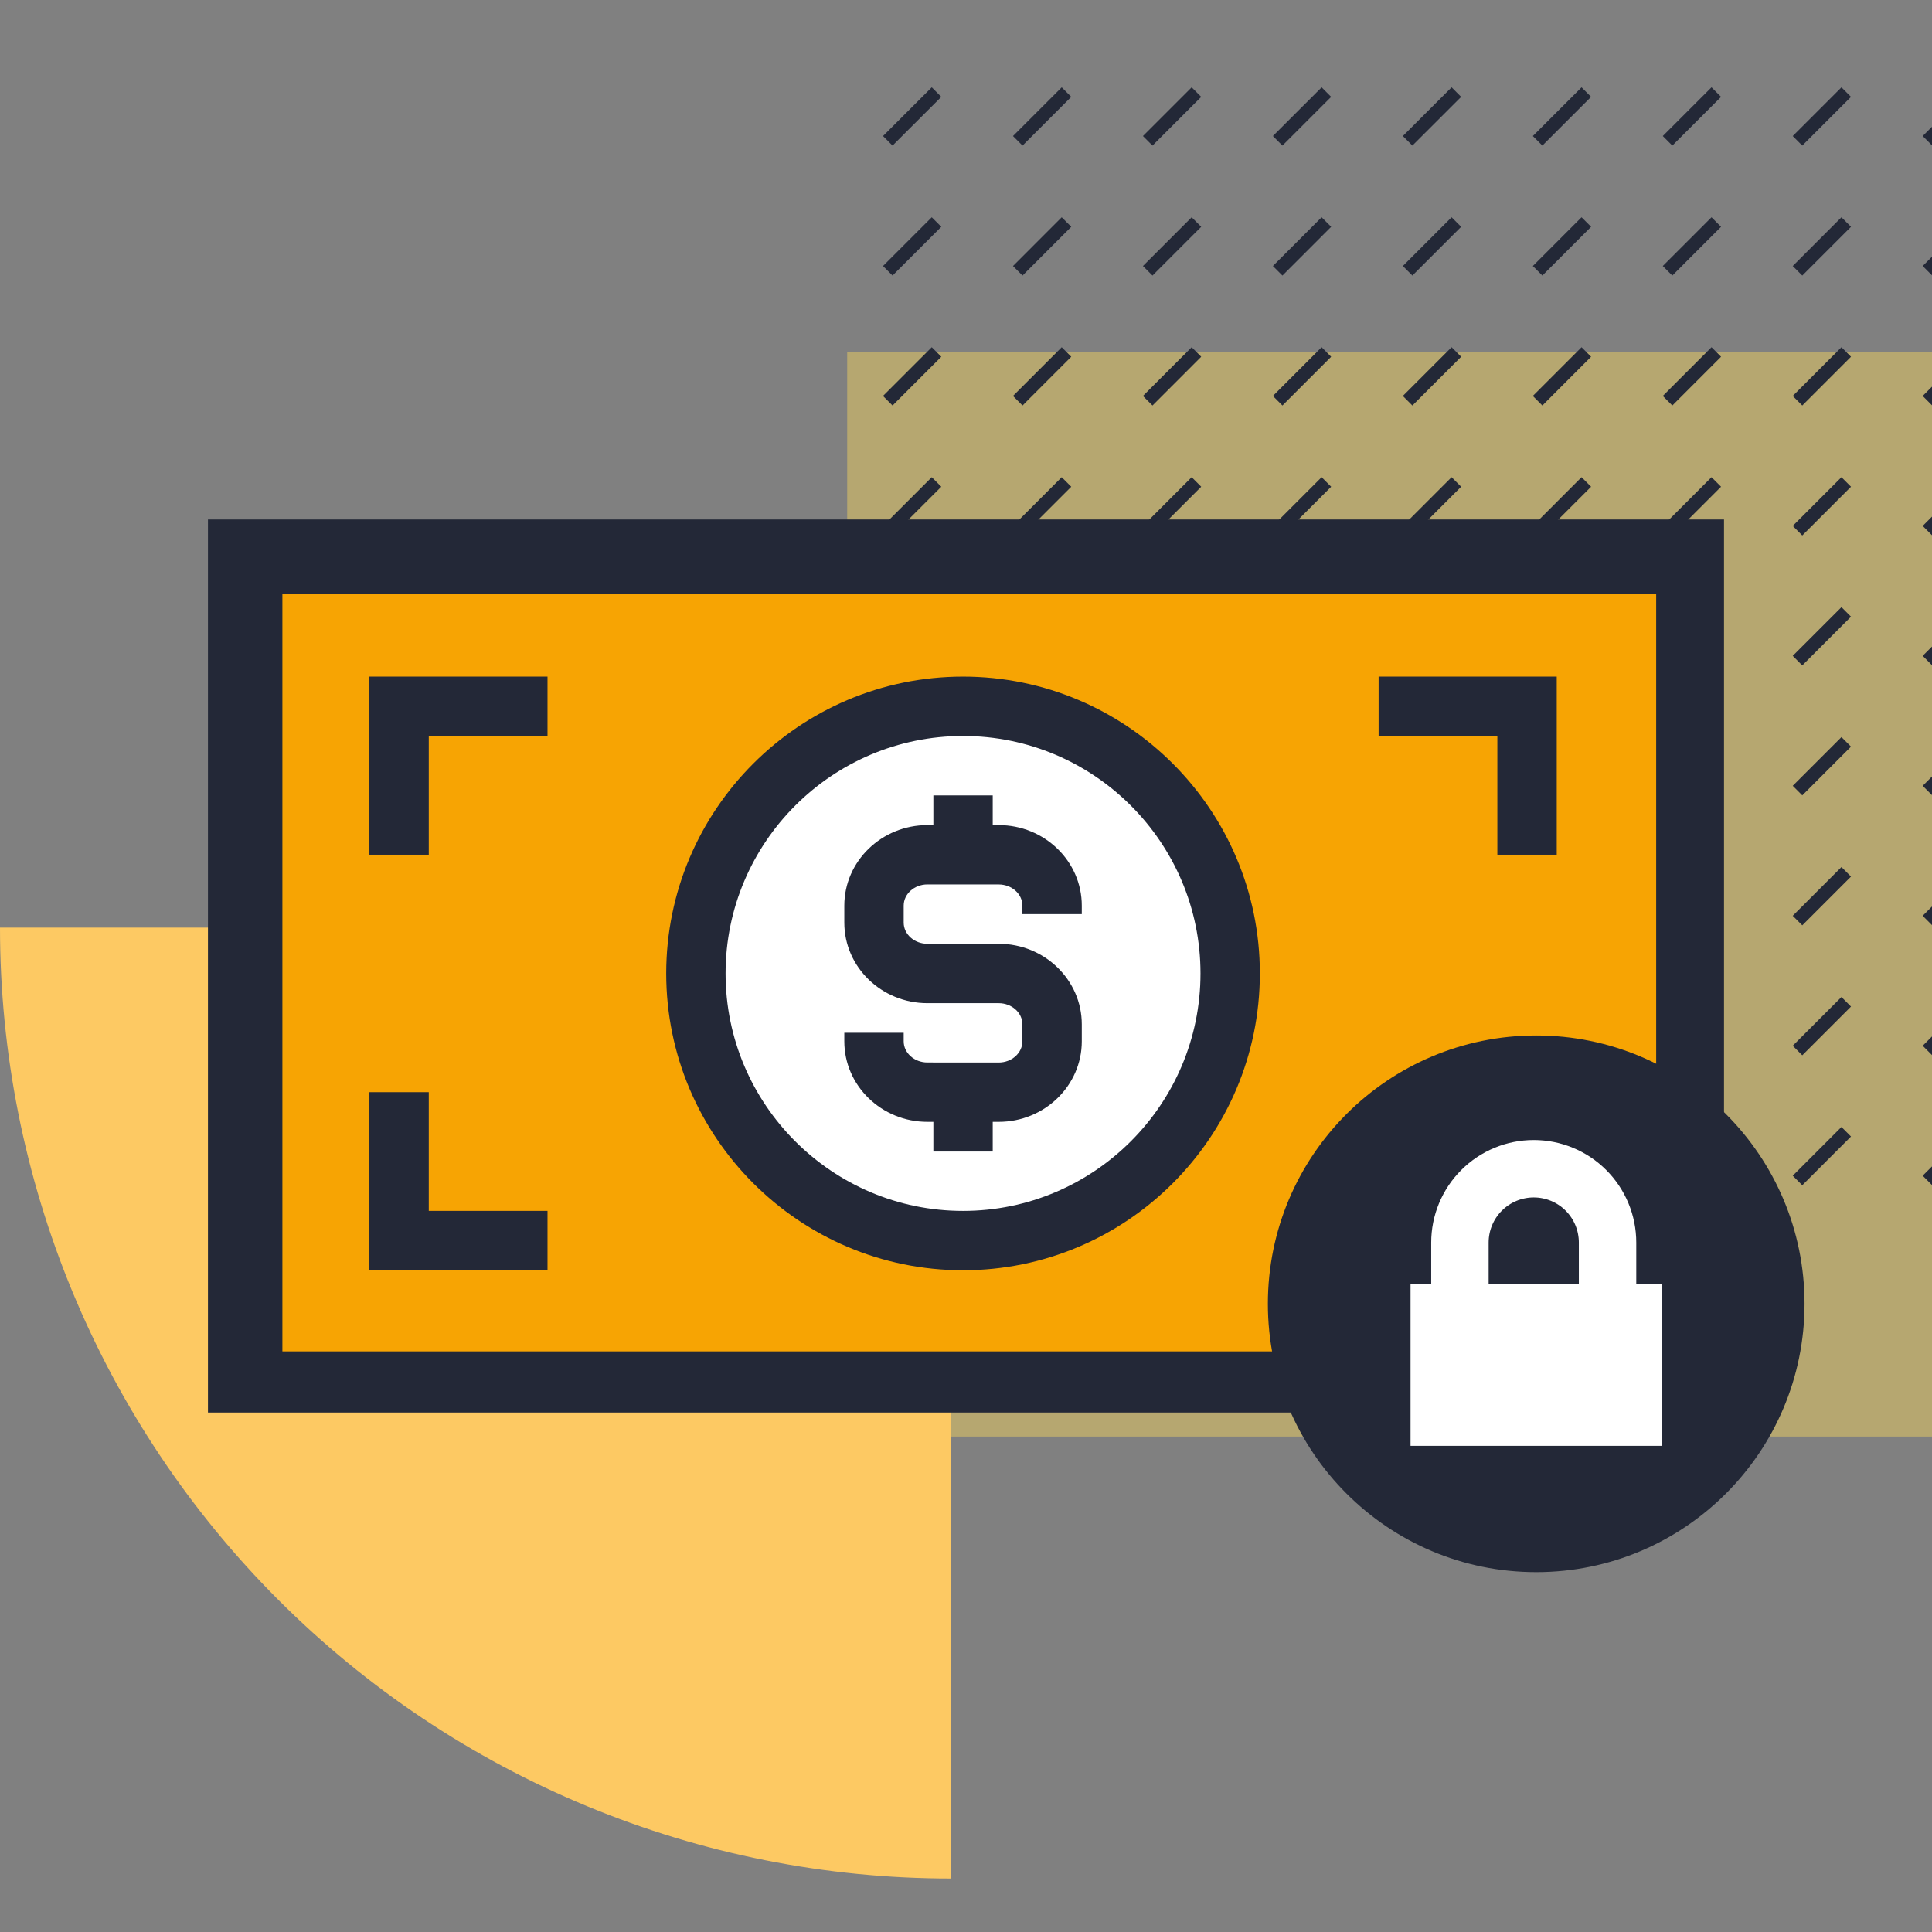
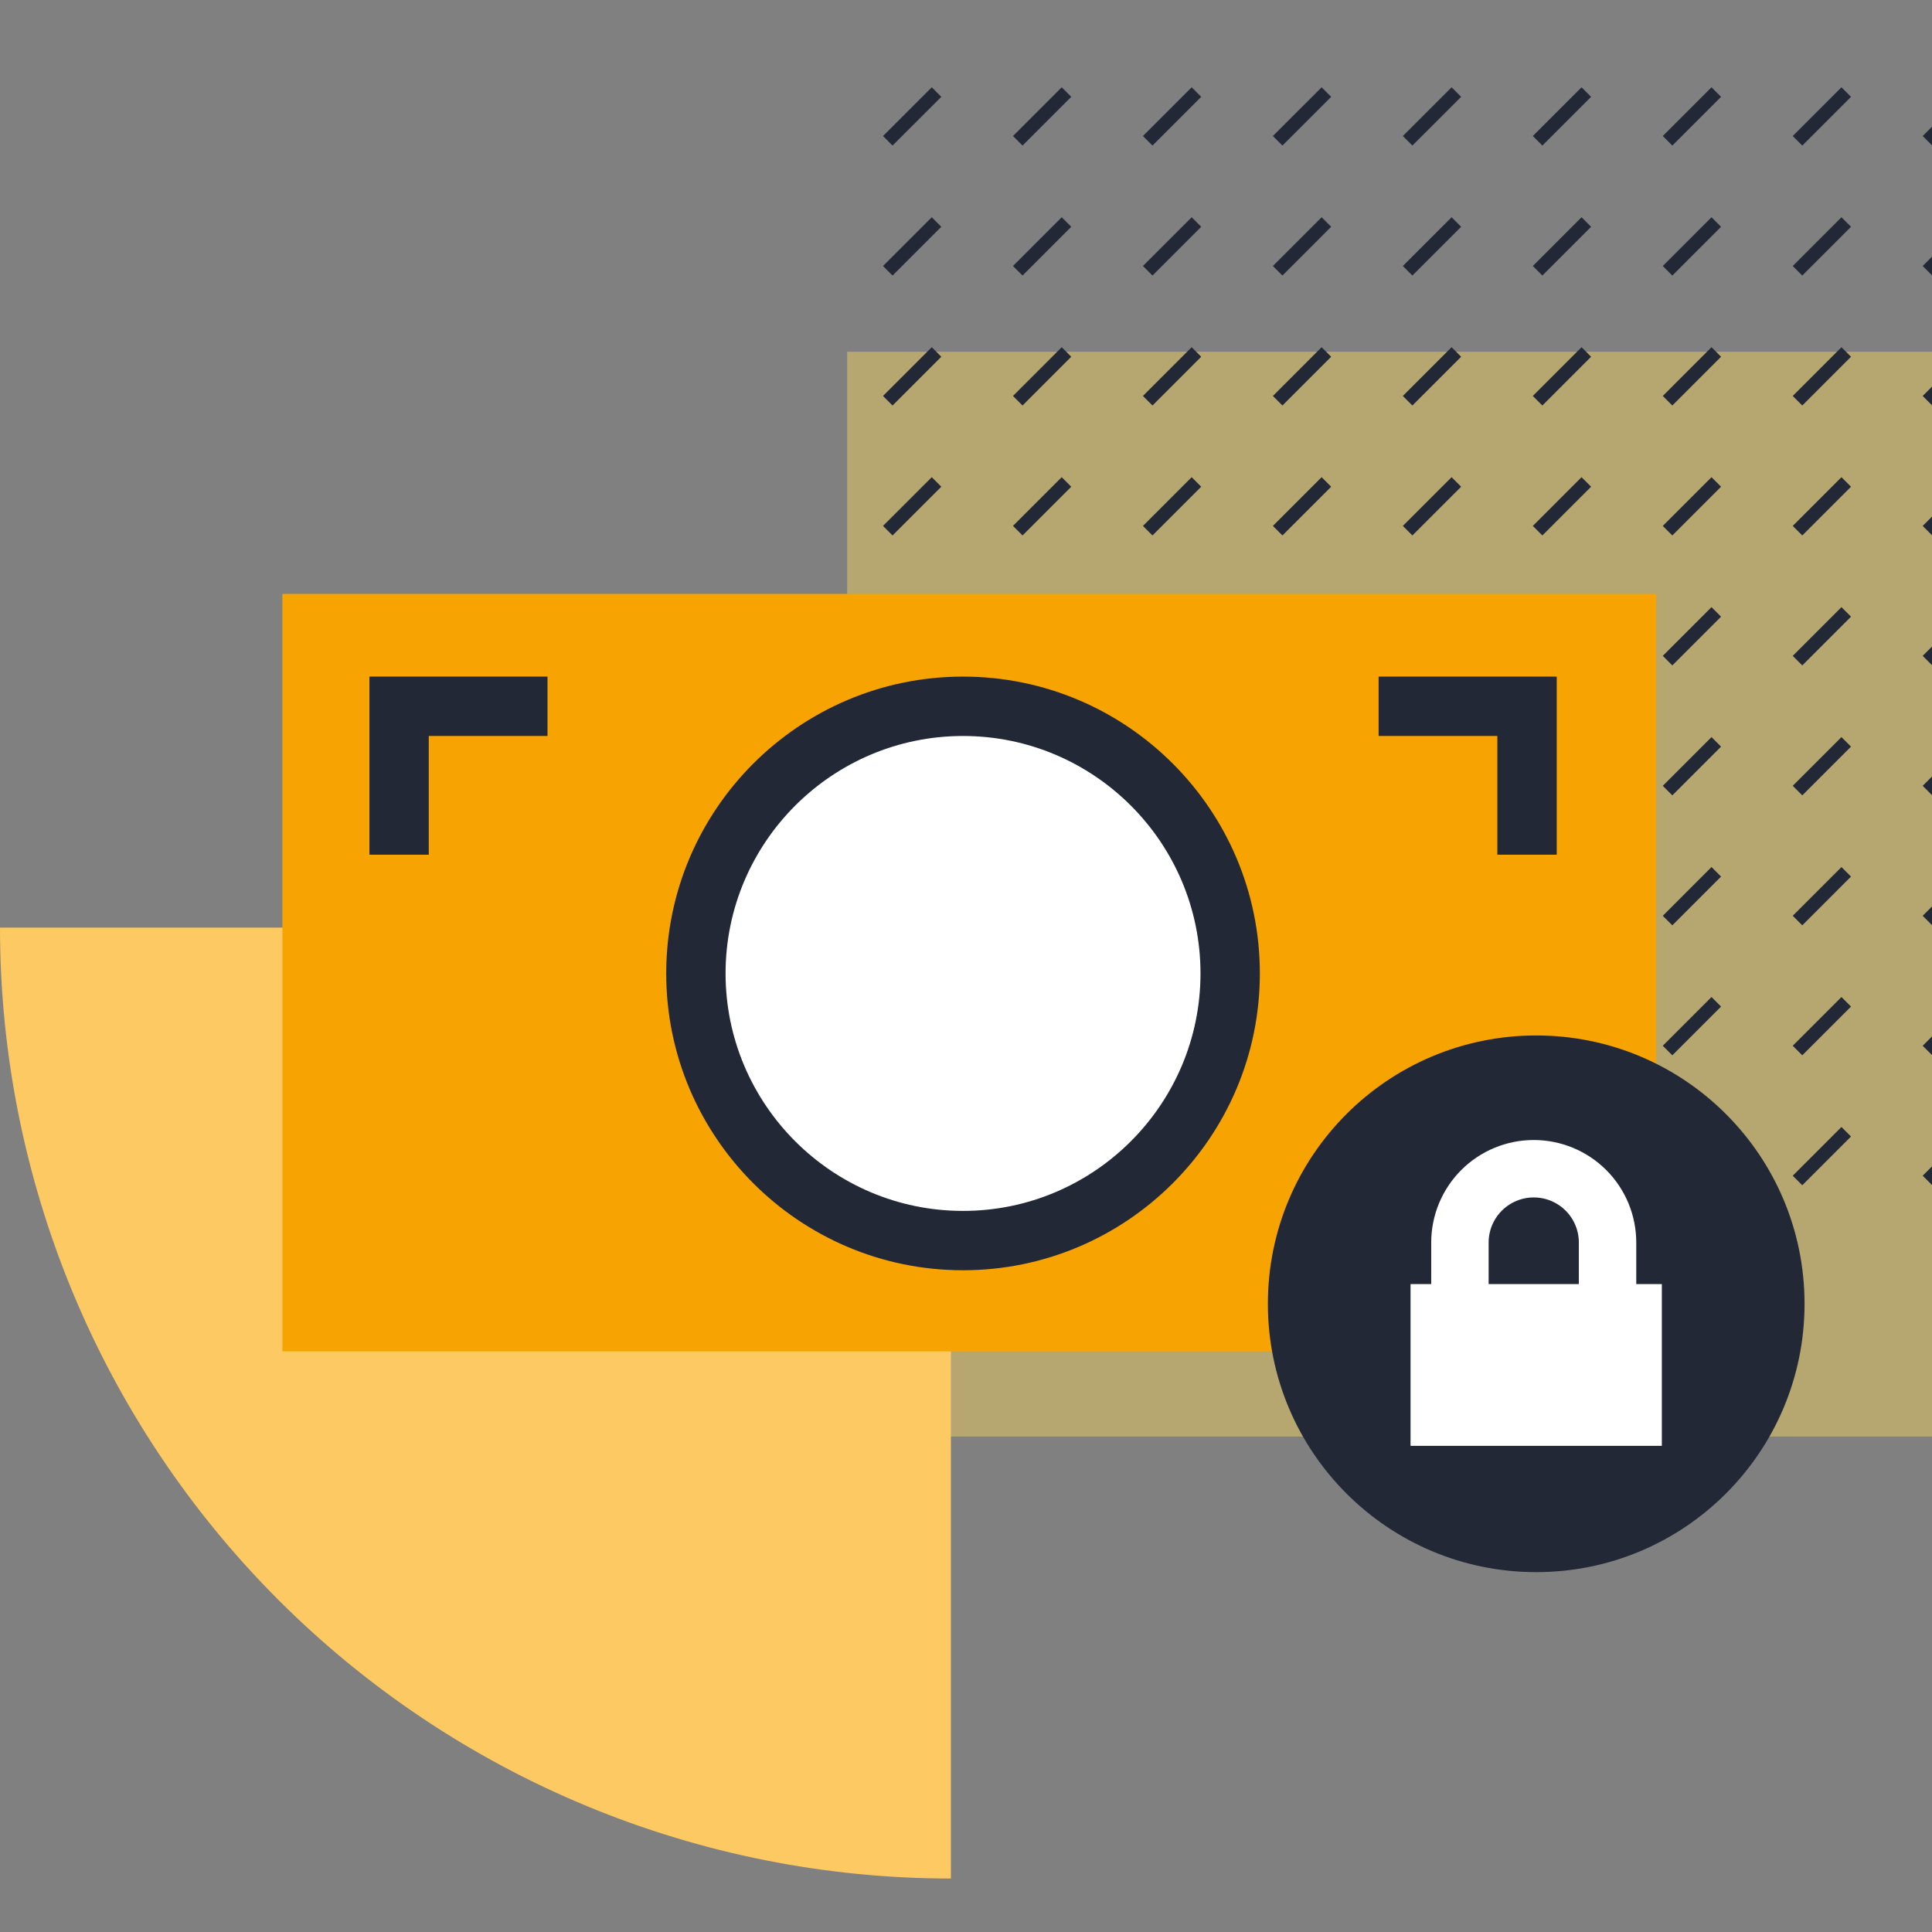
<svg xmlns="http://www.w3.org/2000/svg" width="72" height="72" viewBox="0 0 72 72" fill="none">
  <rect x="0" y="0" width="72" height="72" fill="#808080" stroke="none" />
  <g clip-path="url(#clip0_3474_6192)">
    <rect x="31.572" y="13.108" width="40.428" height="40.428" fill="#FEDB5B" fill-opacity="0.43" />
    <path d="M34.902 42.177L33.085 43.993M73.648 3.431L71.831 5.247L73.648 3.431ZM68.804 3.431L66.988 5.247L68.804 3.431ZM63.961 3.431L62.145 5.247L63.961 3.431ZM59.118 3.431L57.302 5.247L59.118 3.431ZM54.275 3.431L52.458 5.247L54.275 3.431ZM49.431 3.431L47.615 5.247L49.431 3.431ZM44.588 3.431L42.772 5.247L44.588 3.431ZM39.745 3.431L37.929 5.247L39.745 3.431ZM34.902 3.431L33.085 5.247L34.902 3.431ZM73.648 8.274L71.831 10.091L73.648 8.274ZM68.804 8.274L66.988 10.091L68.804 8.274ZM63.961 8.274L62.145 10.091L63.961 8.274ZM59.118 8.274L57.302 10.091L59.118 8.274ZM54.275 8.274L52.458 10.091L54.275 8.274ZM49.431 8.274L47.615 10.091L49.431 8.274ZM44.588 8.274L42.772 10.091L44.588 8.274ZM39.745 8.274L37.929 10.091L39.745 8.274ZM34.902 8.274L33.085 10.091L34.902 8.274ZM73.648 13.117L71.831 14.934L73.648 13.117ZM68.804 13.117L66.988 14.934L68.804 13.117ZM63.961 13.117L62.145 14.934L63.961 13.117ZM59.118 13.117L57.302 14.934L59.118 13.117ZM54.275 13.117L52.458 14.934L54.275 13.117ZM49.431 13.117L47.615 14.934L49.431 13.117ZM44.588 13.117L42.772 14.934L44.588 13.117ZM39.745 13.117L37.929 14.934L39.745 13.117ZM34.902 13.117L33.085 14.934L34.902 13.117ZM73.648 17.961L71.831 19.777L73.648 17.961ZM68.804 17.961L66.988 19.777L68.804 17.961ZM63.961 17.961L62.145 19.777L63.961 17.961ZM59.118 17.961L57.302 19.777L59.118 17.961ZM54.275 17.961L52.458 19.777L54.275 17.961ZM49.431 17.961L47.615 19.777L49.431 17.961ZM44.588 17.961L42.772 19.777L44.588 17.961ZM39.745 17.961L37.929 19.777L39.745 17.961ZM34.902 17.961L33.085 19.777L34.902 17.961ZM73.648 22.804L71.831 24.62L73.648 22.804ZM68.804 22.804L66.988 24.62L68.804 22.804ZM63.961 22.804L62.145 24.62L63.961 22.804ZM59.118 22.804L57.302 24.62L59.118 22.804ZM54.275 22.804L52.458 24.62L54.275 22.804ZM49.431 22.804L47.615 24.62L49.431 22.804ZM44.588 22.804L42.772 24.62L44.588 22.804ZM39.745 22.804L37.929 24.62L39.745 22.804ZM34.902 22.804L33.085 24.62L34.902 22.804ZM73.648 27.647L71.831 29.463L73.648 27.647ZM68.804 27.647L66.988 29.463L68.804 27.647ZM63.961 27.647L62.145 29.463L63.961 27.647ZM59.118 27.647L57.302 29.463L59.118 27.647ZM54.275 27.647L52.458 29.463L54.275 27.647ZM49.431 27.647L47.615 29.463L49.431 27.647ZM44.588 27.647L42.772 29.463L44.588 27.647ZM39.745 27.647L37.929 29.463L39.745 27.647ZM34.902 27.647L33.085 29.463L34.902 27.647ZM73.648 32.49L71.831 34.307L73.648 32.49ZM68.804 32.49L66.988 34.307L68.804 32.49ZM63.961 32.49L62.145 34.307L63.961 32.49ZM59.118 32.49L57.302 34.307L59.118 32.49ZM54.275 32.49L52.458 34.307L54.275 32.49ZM49.431 32.49L47.615 34.307L49.431 32.49ZM44.588 32.49L42.772 34.307L44.588 32.49ZM39.745 32.49L37.929 34.307L39.745 32.49ZM34.902 32.49L33.085 34.307L34.902 32.49ZM73.648 37.334L71.831 39.15L73.648 37.334ZM68.804 37.334L66.988 39.15L68.804 37.334ZM63.961 37.334L62.145 39.15L63.961 37.334ZM59.118 37.334L57.302 39.15L59.118 37.334ZM54.275 37.334L52.458 39.15L54.275 37.334ZM49.431 37.334L47.615 39.15L49.431 37.334ZM44.588 37.334L42.772 39.15L44.588 37.334ZM39.745 37.334L37.929 39.15L39.745 37.334ZM34.902 37.334L33.085 39.15L34.902 37.334ZM73.648 42.177L71.831 43.993L73.648 42.177ZM68.804 42.177L66.988 43.993L68.804 42.177ZM63.961 42.177L62.145 43.993L63.961 42.177ZM59.118 42.177L57.302 43.993L59.118 42.177ZM54.275 42.177L52.458 43.993L54.275 42.177ZM49.431 42.177L47.615 43.993L49.431 42.177ZM44.588 42.177L42.772 43.993L44.588 42.177ZM39.745 42.177L37.929 43.993L39.745 42.177Z" stroke="#232837" stroke-width="0.503" stroke-linecap="round" />
    <path d="M0 34.57C-4.06835e-07 39.224 0.917 43.832 2.697 48.132C4.478 52.431 7.089 56.337 10.379 59.628C13.67 62.919 17.576 65.529 21.876 67.31C26.175 69.091 30.783 70.007 35.437 70.007L35.437 34.57L0 34.57Z" fill="#FDC963" />
-     <rect x="7.75" y="19.359" width="56.499" height="33.282" fill="#232837" />
    <rect x="10.524" y="22.133" width="51.197" height="28.229" fill="#F7A403" />
    <circle cx="36.541" cy="36.203" r="10.08" fill="white" />
-     <path d="M34.562 41.808H34.784V42.914H36.996V41.808H37.218C38.926 41.808 40.315 40.461 40.315 38.806V38.174C40.315 36.518 38.926 35.172 37.218 35.172H34.562C34.075 35.172 33.678 34.818 33.678 34.382V33.75C33.678 33.315 34.075 32.96 34.562 32.96L37.218 32.961C37.705 32.961 38.102 33.315 38.102 33.751V34.067H40.315V33.751C40.315 32.095 38.926 30.749 37.218 30.749H36.996V29.643H34.784V30.749H34.562C32.854 30.749 31.465 32.096 31.465 33.751V34.383C31.465 36.039 32.854 37.385 34.562 37.385H37.218C37.705 37.385 38.102 37.739 38.102 38.175V38.806C38.102 39.242 37.705 39.597 37.218 39.597L34.562 39.595C34.075 39.595 33.678 39.242 33.678 38.805V38.489H31.465V38.806C31.465 40.461 32.854 41.808 34.562 41.808Z" fill="#232837" />
    <path d="M24.828 36.277C24.828 42.376 29.79 47.339 35.889 47.339C41.989 47.339 46.951 42.376 46.951 36.277C46.951 30.177 41.989 25.215 35.889 25.215C29.79 25.215 24.828 30.177 24.828 36.277ZM35.889 27.428C40.769 27.428 44.739 31.398 44.739 36.277C44.739 41.157 40.769 45.127 35.889 45.127C31.01 45.127 27.04 41.157 27.04 36.277C27.04 31.398 31.01 27.428 35.889 27.428Z" fill="#232837" />
    <path d="M13.767 31.852H15.979V27.427H20.404V25.215H13.767L13.767 31.852Z" fill="#232837" />
-     <path d="M15.979 40.702H13.767V47.339H20.404V45.126H15.979L15.979 40.702Z" fill="#232837" />
    <path d="M55.802 31.852H58.015V25.215H51.377V27.427H55.802L55.802 31.852Z" fill="#232837" />
    <path d="M58.014 40.702H55.802V45.126H51.377V47.339H58.014L58.014 40.702Z" fill="#232837" />
    <circle cx="57.25" cy="48.589" r="10" fill="#232837" />
    <rect x="52.567" y="47.854" width="9.365" height="6.028" fill="white" />
    <path d="M59.909 48.599V46.306C59.909 45.577 59.62 44.877 59.104 44.361C58.588 43.845 57.888 43.555 57.158 43.555C56.428 43.555 55.729 43.845 55.213 44.361C54.697 44.877 54.407 45.577 54.407 46.306V48.599" stroke="white" stroke-width="2.14" stroke-linecap="round" stroke-linejoin="round" />
  </g>
  <defs>
    <clipPath id="clip0_3474_6192">
      <rect width="72" height="72" fill="white" />
    </clipPath>
  </defs>
</svg>